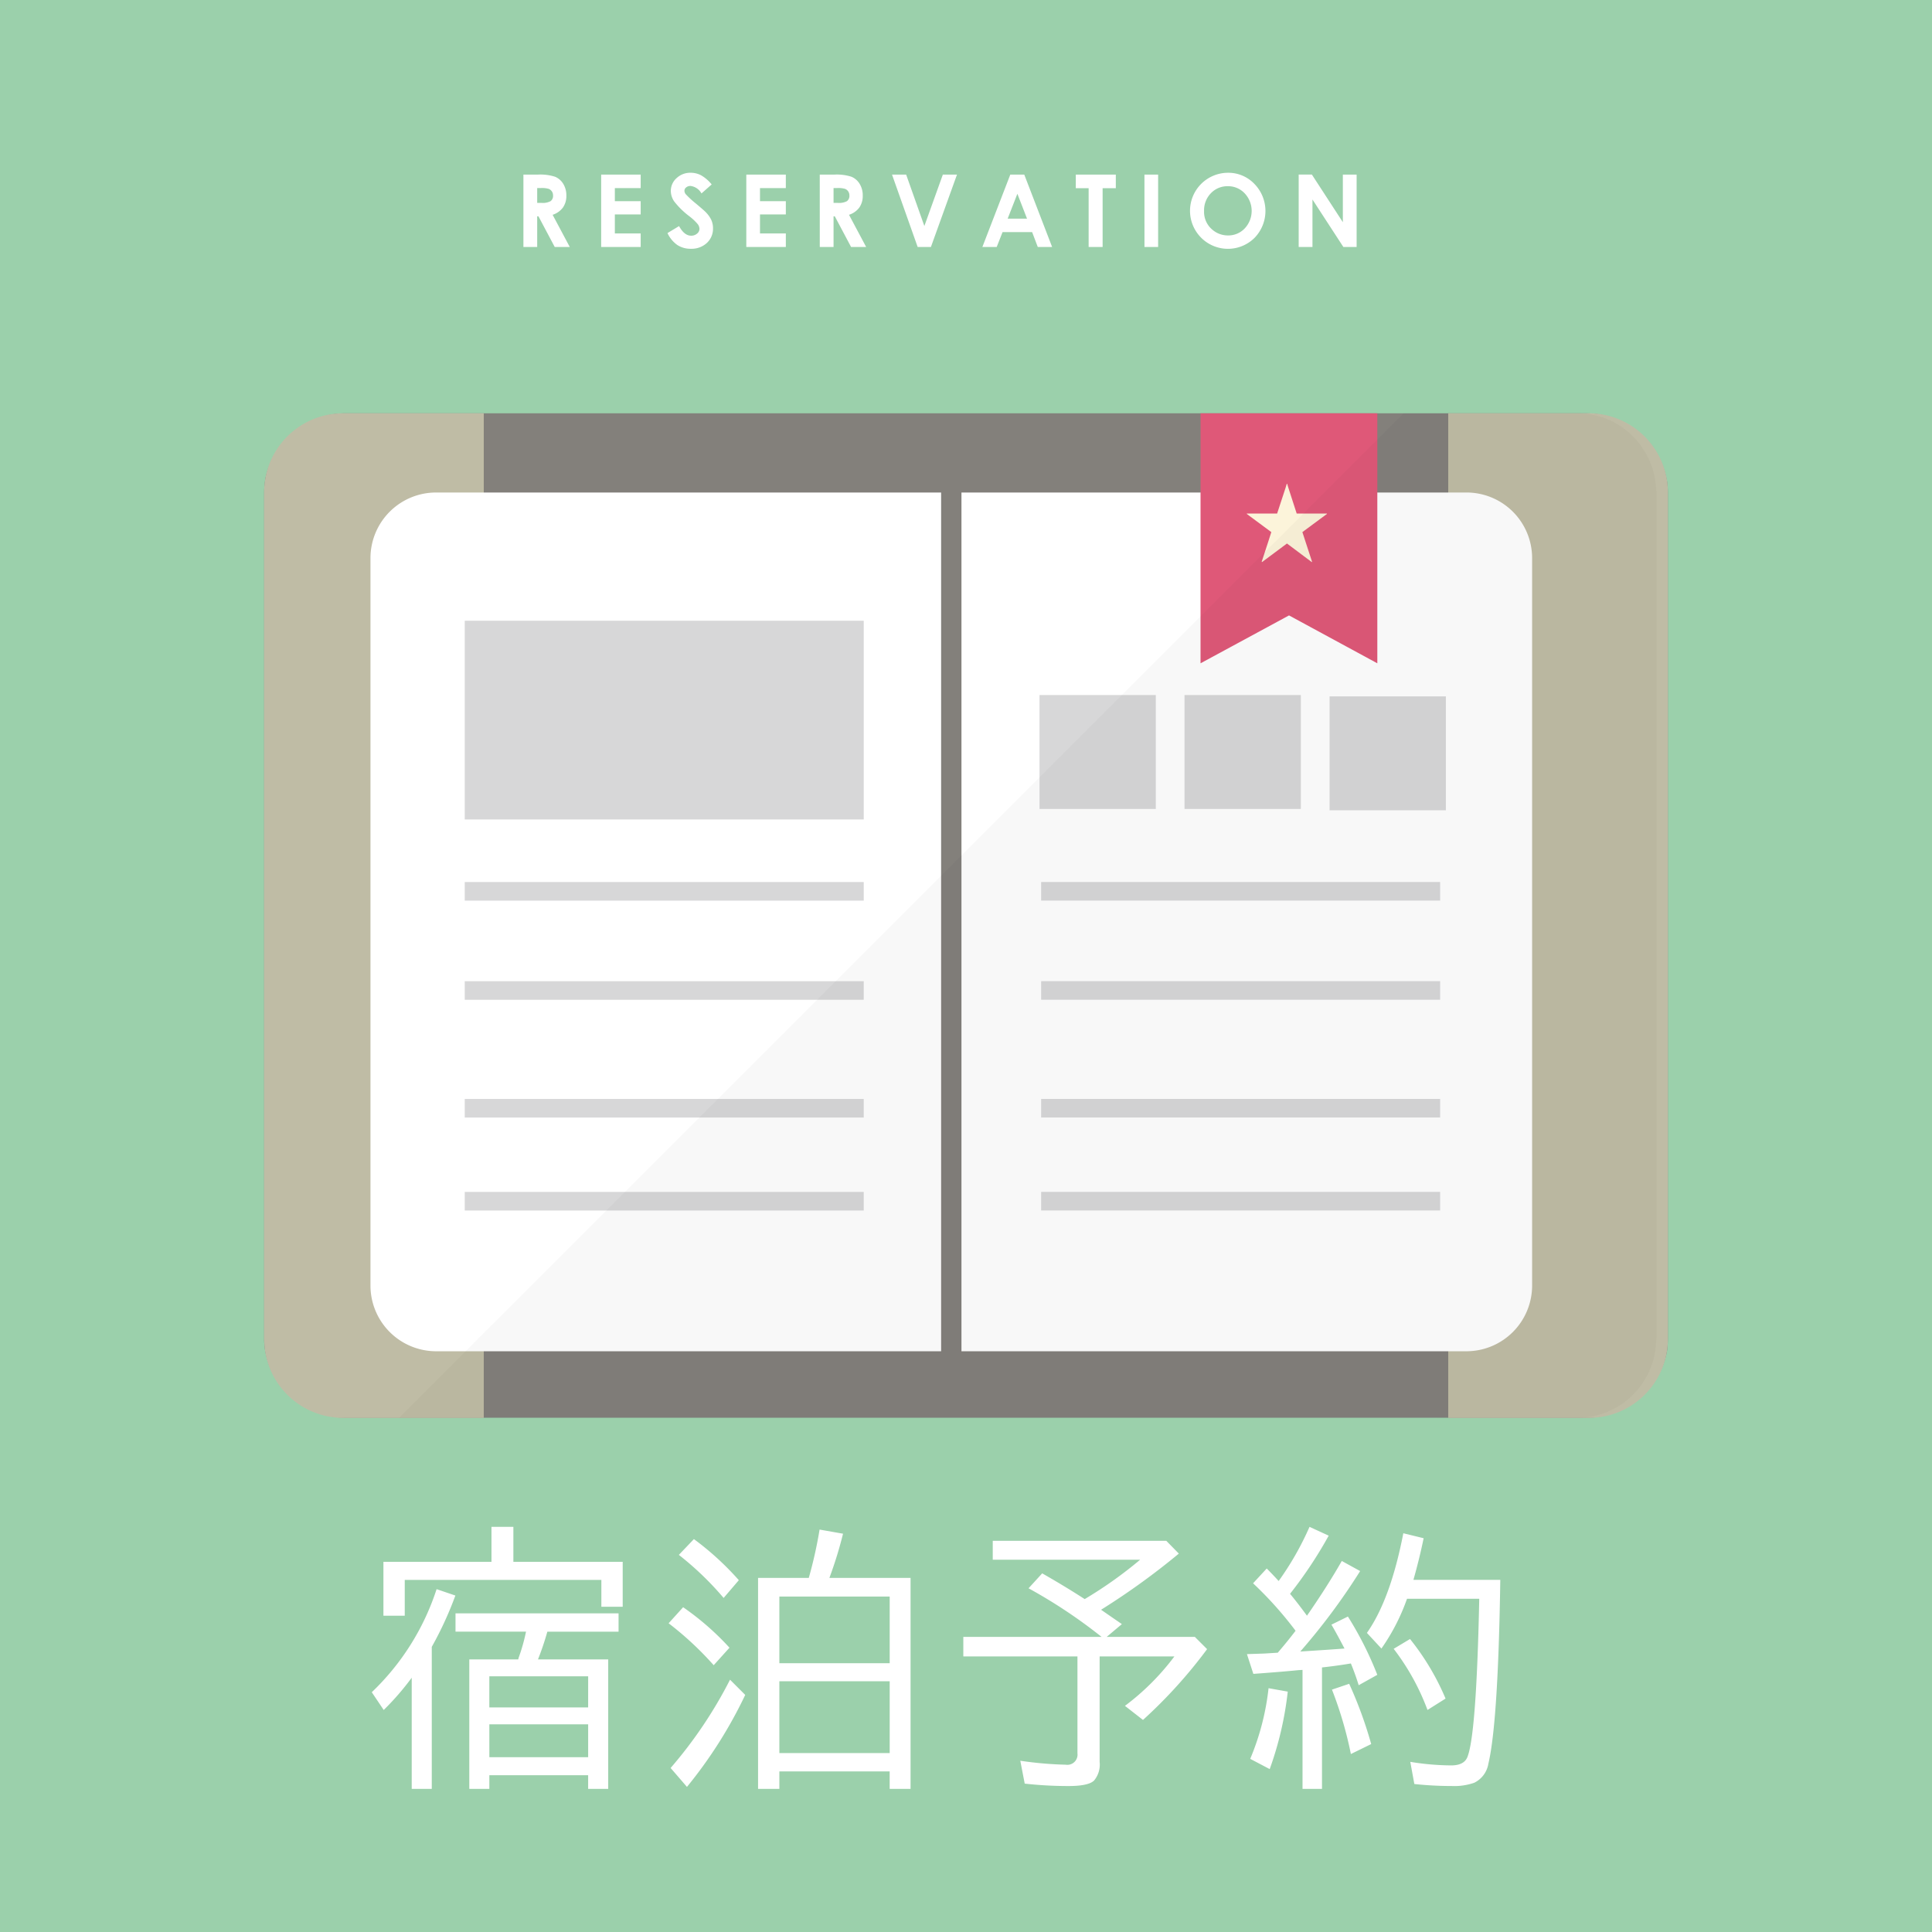
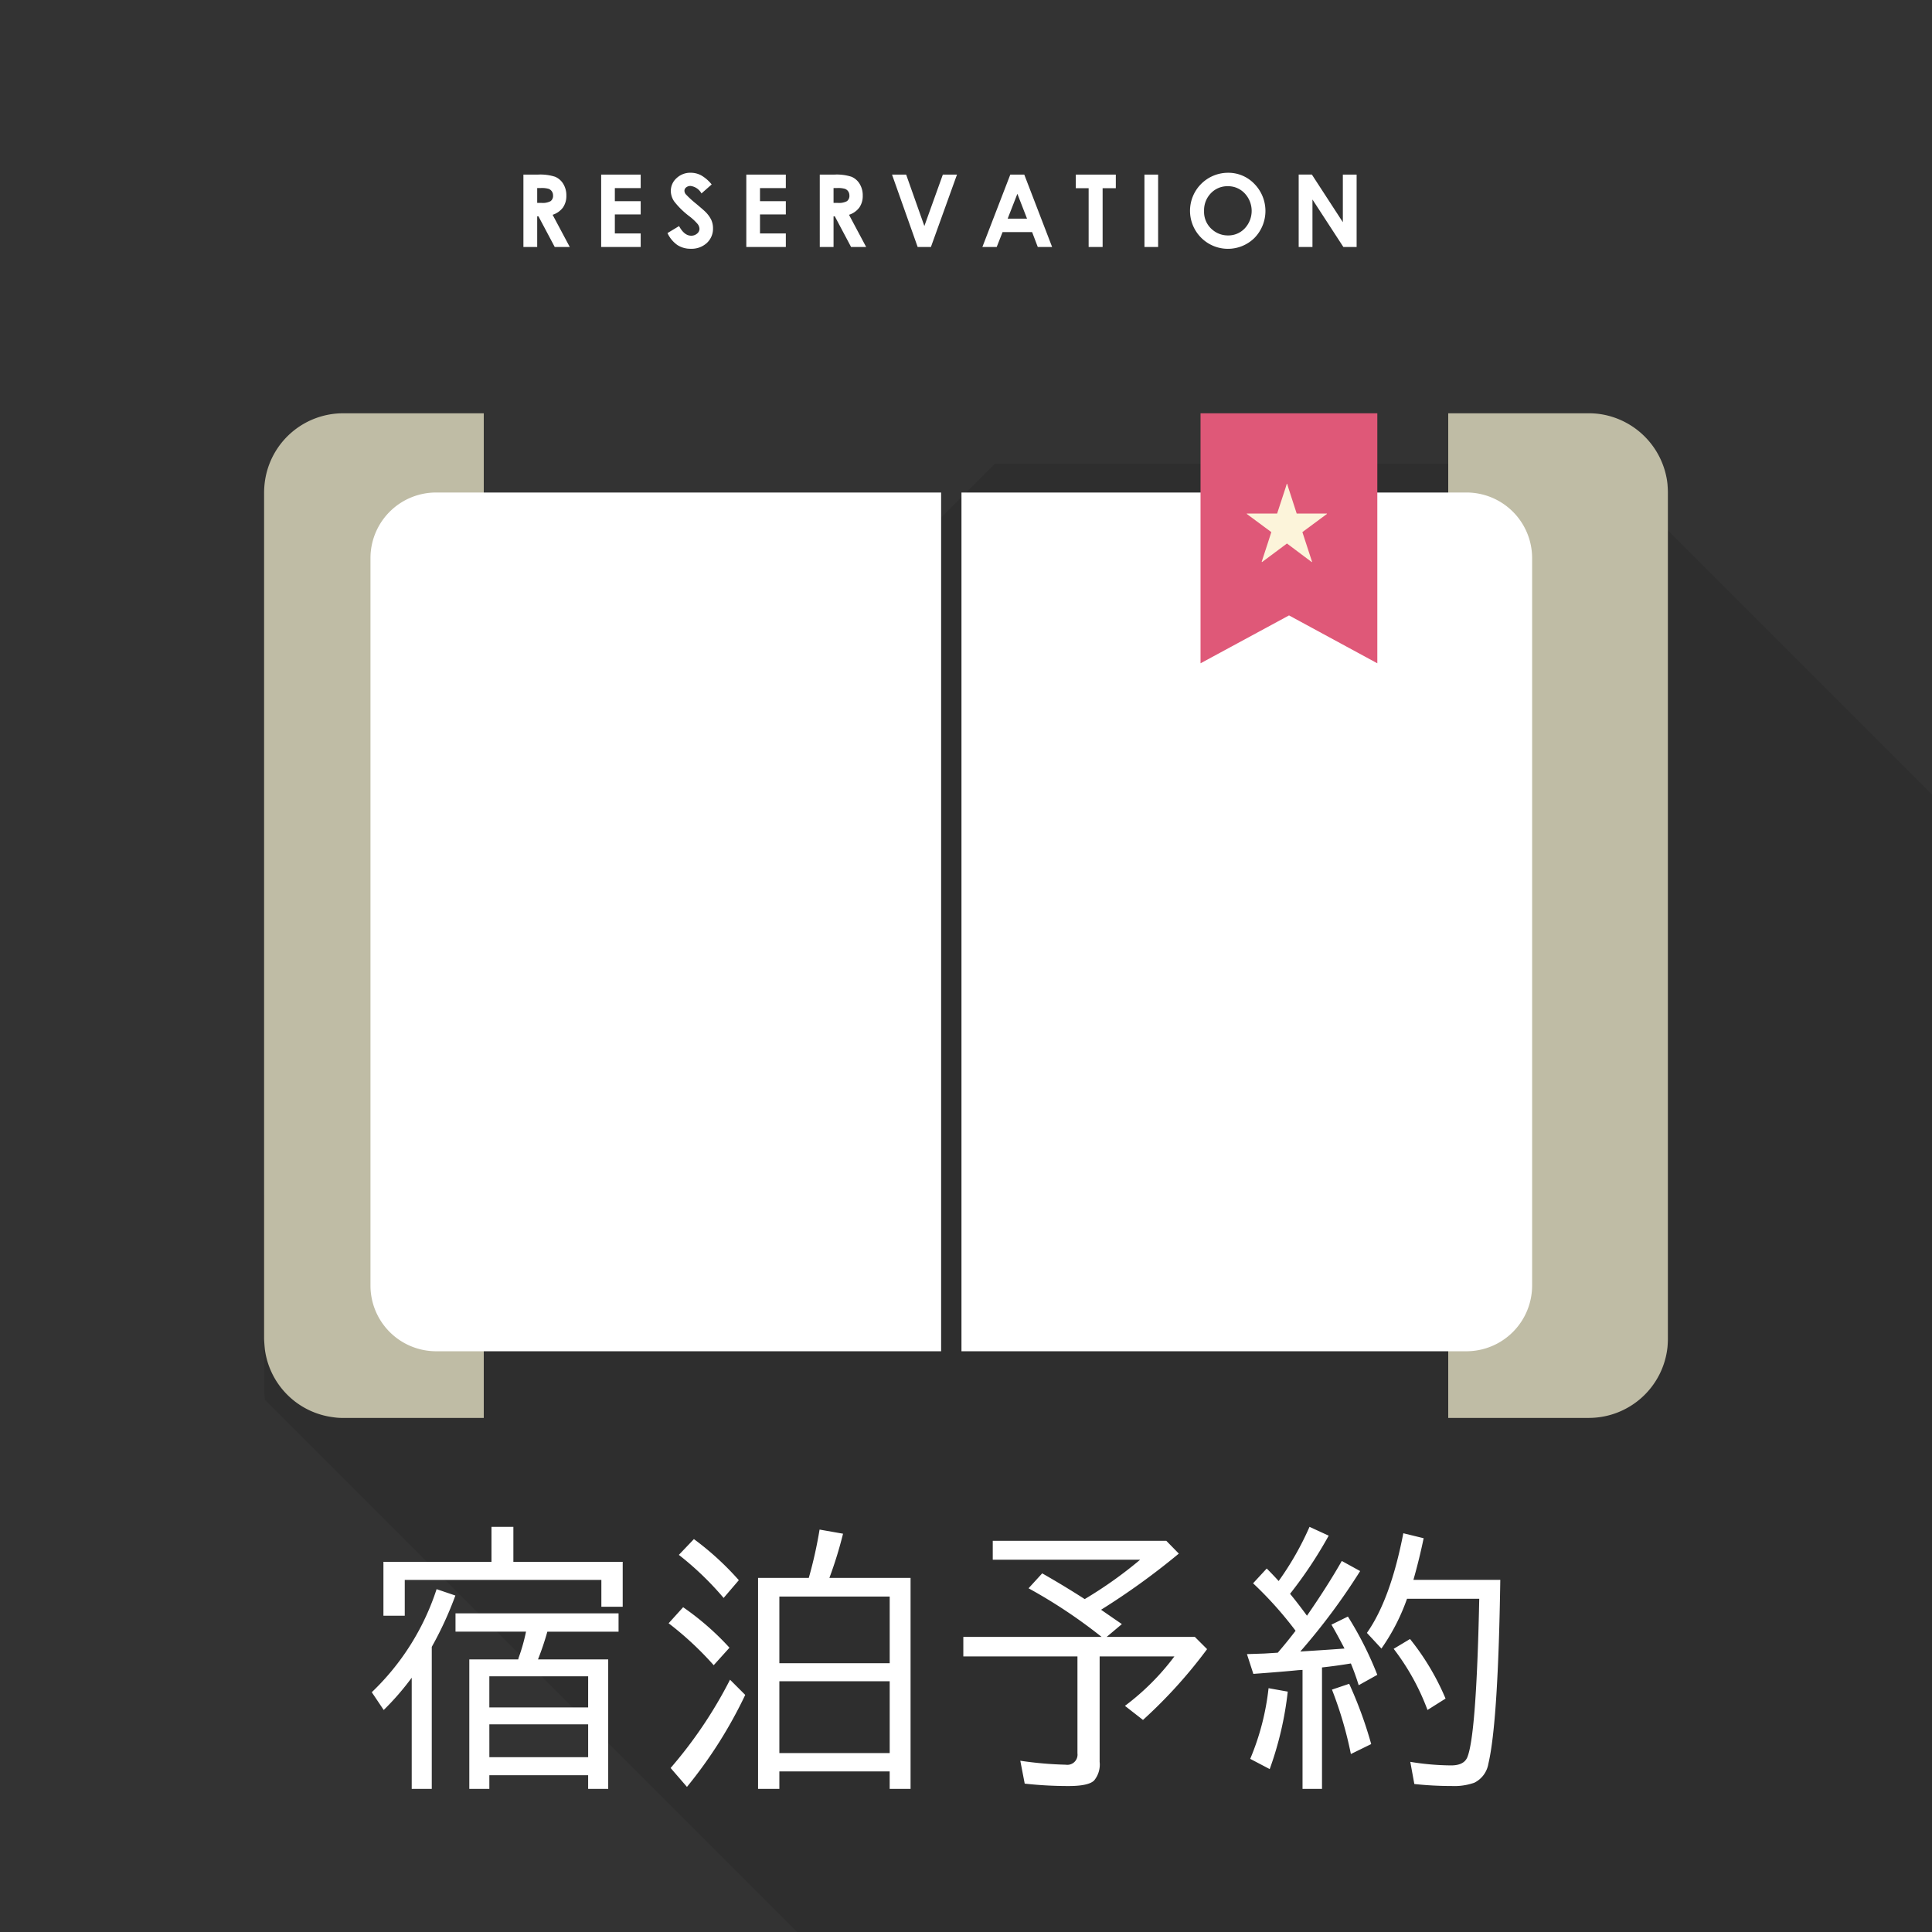
<svg xmlns="http://www.w3.org/2000/svg" width="230" height="230">
  <rect width="100%" height="100%" fill="#333333" stroke="none" />
  <path data-name="パス 11910" d="M230 94.576V230H94.897l-55.293-55.293-.066-.068-8.005-8a22.209 22.209 0 0 1-.092-1.243v-23.187l87.005-87.008h70.7a3.336 3.336 0 0 1 .667.045 6.251 6.251 0 0 1 .943.093l.068.07.484.481 5.128 5.13 1.954 1.954 31.6 31.6Z" fill="#010000" opacity=".1" />
-   <path data-name="パス 11911" d="M0 0h230v230H0Z" fill="#9bd0ab" />
-   <path data-name="パス 11912" d="M198.558 58.631v100.764c0 .322-.021.642-.046.964a5.3 5.3 0 0 1-.137.874 9.745 9.745 0 0 1-9.614 7.545H41.238a10.275 10.275 0 0 1-1.7-.139 9.615 9.615 0 0 1-8-8 3.79 3.79 0 0 1-.046-.507 3.968 3.968 0 0 1-.046-.735V58.631a10.02 10.02 0 0 1 .182-1.842 9.742 9.742 0 0 1 9.615-7.588h147.518c.345 0 .713.022 1.058.045.343.047.667.093 1.01.162a9.63 9.63 0 0 1 7.567 7.567 6.584 6.584 0 0 1 .116.688c.025.324.046.647.046.968Z" fill="#83807b" />
  <path data-name="パス 11913" d="M57.591 49.201v119.6H40.846a7.428 7.428 0 0 1-1.242-.092 9.393 9.393 0 0 1-8.072-8.07 22.209 22.209 0 0 1-.092-1.243V58.631a10.09 10.09 0 0 1 .182-1.842 9.407 9.407 0 0 1 9.224-7.588Zm140.967 9.43v100.764c0 .322-.021.642-.046.964a9.424 9.424 0 0 1-9.36 8.44h-16.743V49.201h16.743a9.015 9.015 0 0 1 1.609.138 9.468 9.468 0 0 1 7.66 7.657q.061.331.091.667c.025.324.046.647.046.968Z" fill="#bfbca5" />
  <path data-name="パス 11914" d="M112.038 58.634v102.23H51.916a7.824 7.824 0 0 1-7.812-7.817v-86.6a7.812 7.812 0 0 1 7.812-7.815h60.122Zm2.422 0v102.23h60.121a7.826 7.826 0 0 0 7.814-7.817v-86.6a7.812 7.812 0 0 0-7.814-7.815H114.46Z" fill="#fff" />
  <path data-name="パス 11915" d="M163.967 49.201v29.763l-10.512-5.7-10.534 5.7V49.201h21.046Z" fill="#df5878" />
  <path data-name="パス 11916" d="M157.972 61.138h-3.61v-.023l-.99-3.058-.138-.46h-.046l-.139.46-1.011 3.08h-3.611v.046l2.92 2.163-.368 1.15-.781 2.39.046.025 2.967-2.208 2.945 2.208.045-.024-1.155-3.541 2.922-2.163v-.045Z" fill="#fcf4da" />
-   <path data-name="パス 11917" d="M55.327 73.896h47.5v23.658h-47.5Zm68.425 8.846h13.845v13.563h-13.845Zm17.263 0h13.846v13.563h-13.846Zm17.266.161h13.847v13.561h-13.847Zm-102.954 22.1h47.5v2.215h-47.5Zm0 11.806h47.5v2.212h-47.5Zm0 14.019h47.5v2.213h-47.5Zm0 11.066h47.5v2.215h-47.5Zm68.619-36.895h47.5v2.215h-47.5Zm0 11.806h47.5v2.212h-47.5Zm0 14.019h47.5v2.213h-47.5Zm0 11.066h47.5v2.215h-47.5Z" fill="#d7d7d8" />
-   <path data-name="パス 11918" d="M197.202 58.607v100.764c0 .138-.046.229-.046.365a9.4 9.4 0 0 1-8.878 9.041 3.726 3.726 0 0 1-.484.021h-16.767v-.021H47.518l10.073-10.076 14.607-14.6 2.207-2.209 8.855-8.855 2.208-2.209 11.8-11.8 2.233-2.229 14.972-14.974 10.1-10.1 8.995-8.992 17.664-17.664 3.379-3.358v-.024l3.061-3.058 6.3-6.3 3.129-3.129h20.7a9.54 9.54 0 0 1 3.52.69 9.487 9.487 0 0 1 5.842 8.325c0 .138.046.276.046.391Z" fill="#010000" opacity=".03" />
  <path data-name="パス 11919" d="M51.401 196.055v16.909h-2.387v-13.236a31.692 31.692 0 0 1-3.334 3.842l-1.421-2.115a29.593 29.593 0 0 0 7.717-12.27l2.235.76a42.319 42.319 0 0 1-2.81 6.11Zm9.715-10.12h13.015v5.348h-2.54v-3.2H48.185v4.266h-2.539v-6.415h12.863v-4.164h2.607v4.164Zm2.93 11.612h8.36v15.417h-2.389v-1.625H58.255v1.625h-2.386v-15.417h5.822a.646.646 0 0 0 .033-.121.547.547 0 0 1 .034-.118 21.8 21.8 0 0 0 .863-3.064h-8.394v-2.18h19.411v2.184H65.16a33.078 33.078 0 0 1-1.114 3.299Zm5.973 2.011H58.254v3.706h11.763Zm-11.762 9.629h11.761v-3.908H58.255Zm26.707-10.949a38.559 38.559 0 0 0-5.366-4.992l1.727-1.91a32.481 32.481 0 0 1 5.518 4.82Zm-5.128 12.237a52.55 52.55 0 0 0 7.072-10.511l1.81 1.81a53.669 53.669 0 0 1-6.937 10.951Zm6.31-20.243a36.217 36.217 0 0 0-5.331-5.127l1.793-1.879a34.238 34.238 0 0 1 5.348 4.891l-1.81 2.115Zm10.137-2.385a51.607 51.607 0 0 0 1.286-5.755l2.793.492a48.408 48.408 0 0 1-1.625 5.263h9.664v25.117h-2.488v-2.082H92.781v2.082h-2.535v-25.117h6.042Zm-3.5 10.155h13.133v-7.938H92.781v7.937Zm0 10.695h13.133v-8.547H92.781v8.547Zm38.3-17.058q.56.39 1.49 1.031c.463.317.789.541.982.678l-1.812 1.523h10.503l1.456 1.455a58.044 58.044 0 0 1-7.632 8.428l-2.149-1.676a29.141 29.141 0 0 0 5.888-5.886h-8.9v12.554a2.964 2.964 0 0 1-.66 2.219q-.661.66-3.065.658a46.983 46.983 0 0 1-5.195-.287l-.525-2.724a43.641 43.641 0 0 0 5.417.472 1.211 1.211 0 0 0 1.387-1.353v-11.539h-13.586v-2.321h16.464a61.238 61.238 0 0 0-8.7-5.789l1.625-1.777q2.572 1.462 5.061 3.064a49.862 49.862 0 0 0 6.6-4.689h-17.547v-2.25h20.661l1.49 1.523a85.028 85.028 0 0 1-9.259 6.686Zm23.153 2.5a44.288 44.288 0 0 0-5.06-5.652l1.625-1.76q.728.728 1.42 1.49a35.4 35.4 0 0 0 3.674-6.449l2.283 1.049a50.963 50.963 0 0 1-4.6 6.922q.912 1.1 2.014 2.607 2.438-3.521 4.146-6.515l2.184 1.2a75.417 75.417 0 0 1-7.125 9.578q3.739-.234 5.263-.355-1-1.914-1.557-2.842l1.962-.965a41.126 41.126 0 0 1 3.5 6.937l-2.216 1.237q-.406-1.316-.931-2.59-1.711.286-3.437.474v14.459h-2.318v-14.167l-.524.033q-1.845.188-5.331.441l-.762-2.353 2.082-.069 1.59-.1.2-.237q.991-1.157 1.913-2.369Zm-5.4 15.248a30.161 30.161 0 0 0 2.183-8.412l2.285.408a40.039 40.039 0 0 1-2.149 9.223l-2.319-1.219Zm11.983-.574a45.92 45.92 0 0 0-2.252-7.668l2.049-.693a49.137 49.137 0 0 1 2.622 7.175l-2.419 1.186Zm17.787-20.732q-.254 16.992-1.422 21.9a3.075 3.075 0 0 1-1.675 2.25 7.17 7.17 0 0 1-2.691.389 41.5 41.5 0 0 1-4.445-.238l-.481-2.639a30.764 30.764 0 0 0 4.858.424q1.522 0 1.929-.965 1.032-2.5 1.387-17.313l.035-1.558h-8.6a24.39 24.39 0 0 1-3.046 5.924l-1.727-1.862q2.811-3.993 4.334-11.863l2.42.592q-.518 2.5-1.219 4.959h10.341Zm-8.666 15.486a27.827 27.827 0 0 0-4.027-7.279l1.946-1.168a29.768 29.768 0 0 1 4.231 7.093l-2.15 1.354ZM62.311 20.785h1.735a5.73 5.73 0 0 1 2.033.256 2.078 2.078 0 0 1 .974.845 2.588 2.588 0 0 1 .37 1.4 2.387 2.387 0 0 1-.408 1.422 2.469 2.469 0 0 1-1.227.863l2.042 3.832h-1.79l-1.938-3.65h-.15v3.65h-1.641v-8.618Zm1.641 3.37h.514a2.008 2.008 0 0 0 1.078-.206.773.773 0 0 0 .295-.682.832.832 0 0 0-.147-.49.8.8 0 0 0-.39-.3 2.982 2.982 0 0 0-.9-.093h-.45v1.77Zm7.615-3.37h4.705v1.606h-3.076v1.558h3.076v1.576h-3.076v2.268h3.076v1.611h-4.705v-8.619Zm13.157 1.171-1.215 1.072a1.725 1.725 0 0 0-1.3-.89.787.787 0 0 0-.528.176.5.5 0 0 0-.2.387.667.667 0 0 0 .147.41 11.1 11.1 0 0 0 1.2 1.107q.939.786 1.138.99a3.458 3.458 0 0 1 .708.965 2.411 2.411 0 0 1 .208 1 2.307 2.307 0 0 1-.733 1.752 2.675 2.675 0 0 1-1.912.69 2.853 2.853 0 0 1-1.605-.45 3.577 3.577 0 0 1-1.17-1.418l1.379-.832q.623 1.143 1.432 1.144a1.053 1.053 0 0 0 .711-.248.736.736 0 0 0 .287-.569.981.981 0 0 0-.225-.578 6.233 6.233 0 0 0-.957-.9 9.628 9.628 0 0 1-1.819-1.773 2.244 2.244 0 0 1-.411-1.246 2.03 2.03 0 0 1 .683-1.536 2.37 2.37 0 0 1 1.687-.643 2.657 2.657 0 0 1 1.228.3 4.474 4.474 0 0 1 1.265 1.09Zm4.122-1.171h4.705v1.606h-3.075v1.558h3.076v1.576h-3.076v2.268h3.076v1.611h-4.706v-8.619Zm8.745 0h1.739a5.73 5.73 0 0 1 2.033.256 2.078 2.078 0 0 1 .974.845 2.588 2.588 0 0 1 .37 1.4 2.387 2.387 0 0 1-.408 1.422 2.469 2.469 0 0 1-1.227.863l2.042 3.832h-1.794l-1.938-3.65h-.15v3.65h-1.64Zm1.641 3.37h.514a2.008 2.008 0 0 0 1.078-.206.773.773 0 0 0 .295-.682.832.832 0 0 0-.147-.49.8.8 0 0 0-.39-.3 2.982 2.982 0 0 0-.9-.093h-.45v1.77Zm6.956-3.37h1.687l2.168 6.123 2.2-6.123h1.684l-3.105 8.62h-1.576l-3.053-8.62Zm14.086 0h1.663l3.316 8.62h-1.707l-.675-1.776h-3.517l-.7 1.775h-1.705l3.324-8.619Zm.842 2.285-1.156 2.96h2.305Zm6.955-2.285h4.764v1.617h-1.571v7H129.6v-7h-1.529Zm8.172 0h1.629v8.619h-1.626Zm9.944-.217a4.277 4.277 0 0 1 3.145 1.325 4.6 4.6 0 0 1 .018 6.423 4.5 4.5 0 0 1-6.376-.038 4.529 4.529 0 0 1 3.213-7.71Zm-.018 1.6a2.707 2.707 0 0 0-2.012.832 2.9 2.9 0 0 0-.815 2.116 2.76 2.76 0 0 0 1.026 2.262 2.818 2.818 0 0 0 1.83.65 2.677 2.677 0 0 0 1.989-.842 3.042 3.042 0 0 0-.006-4.164 2.7 2.7 0 0 0-2.012-.854Zm8.432-1.388h1.574l3.688 5.672v-5.667h1.64v8.62h-1.577l-3.68-5.655v5.654h-1.641v-8.619Z" fill="#fff" />
</svg>